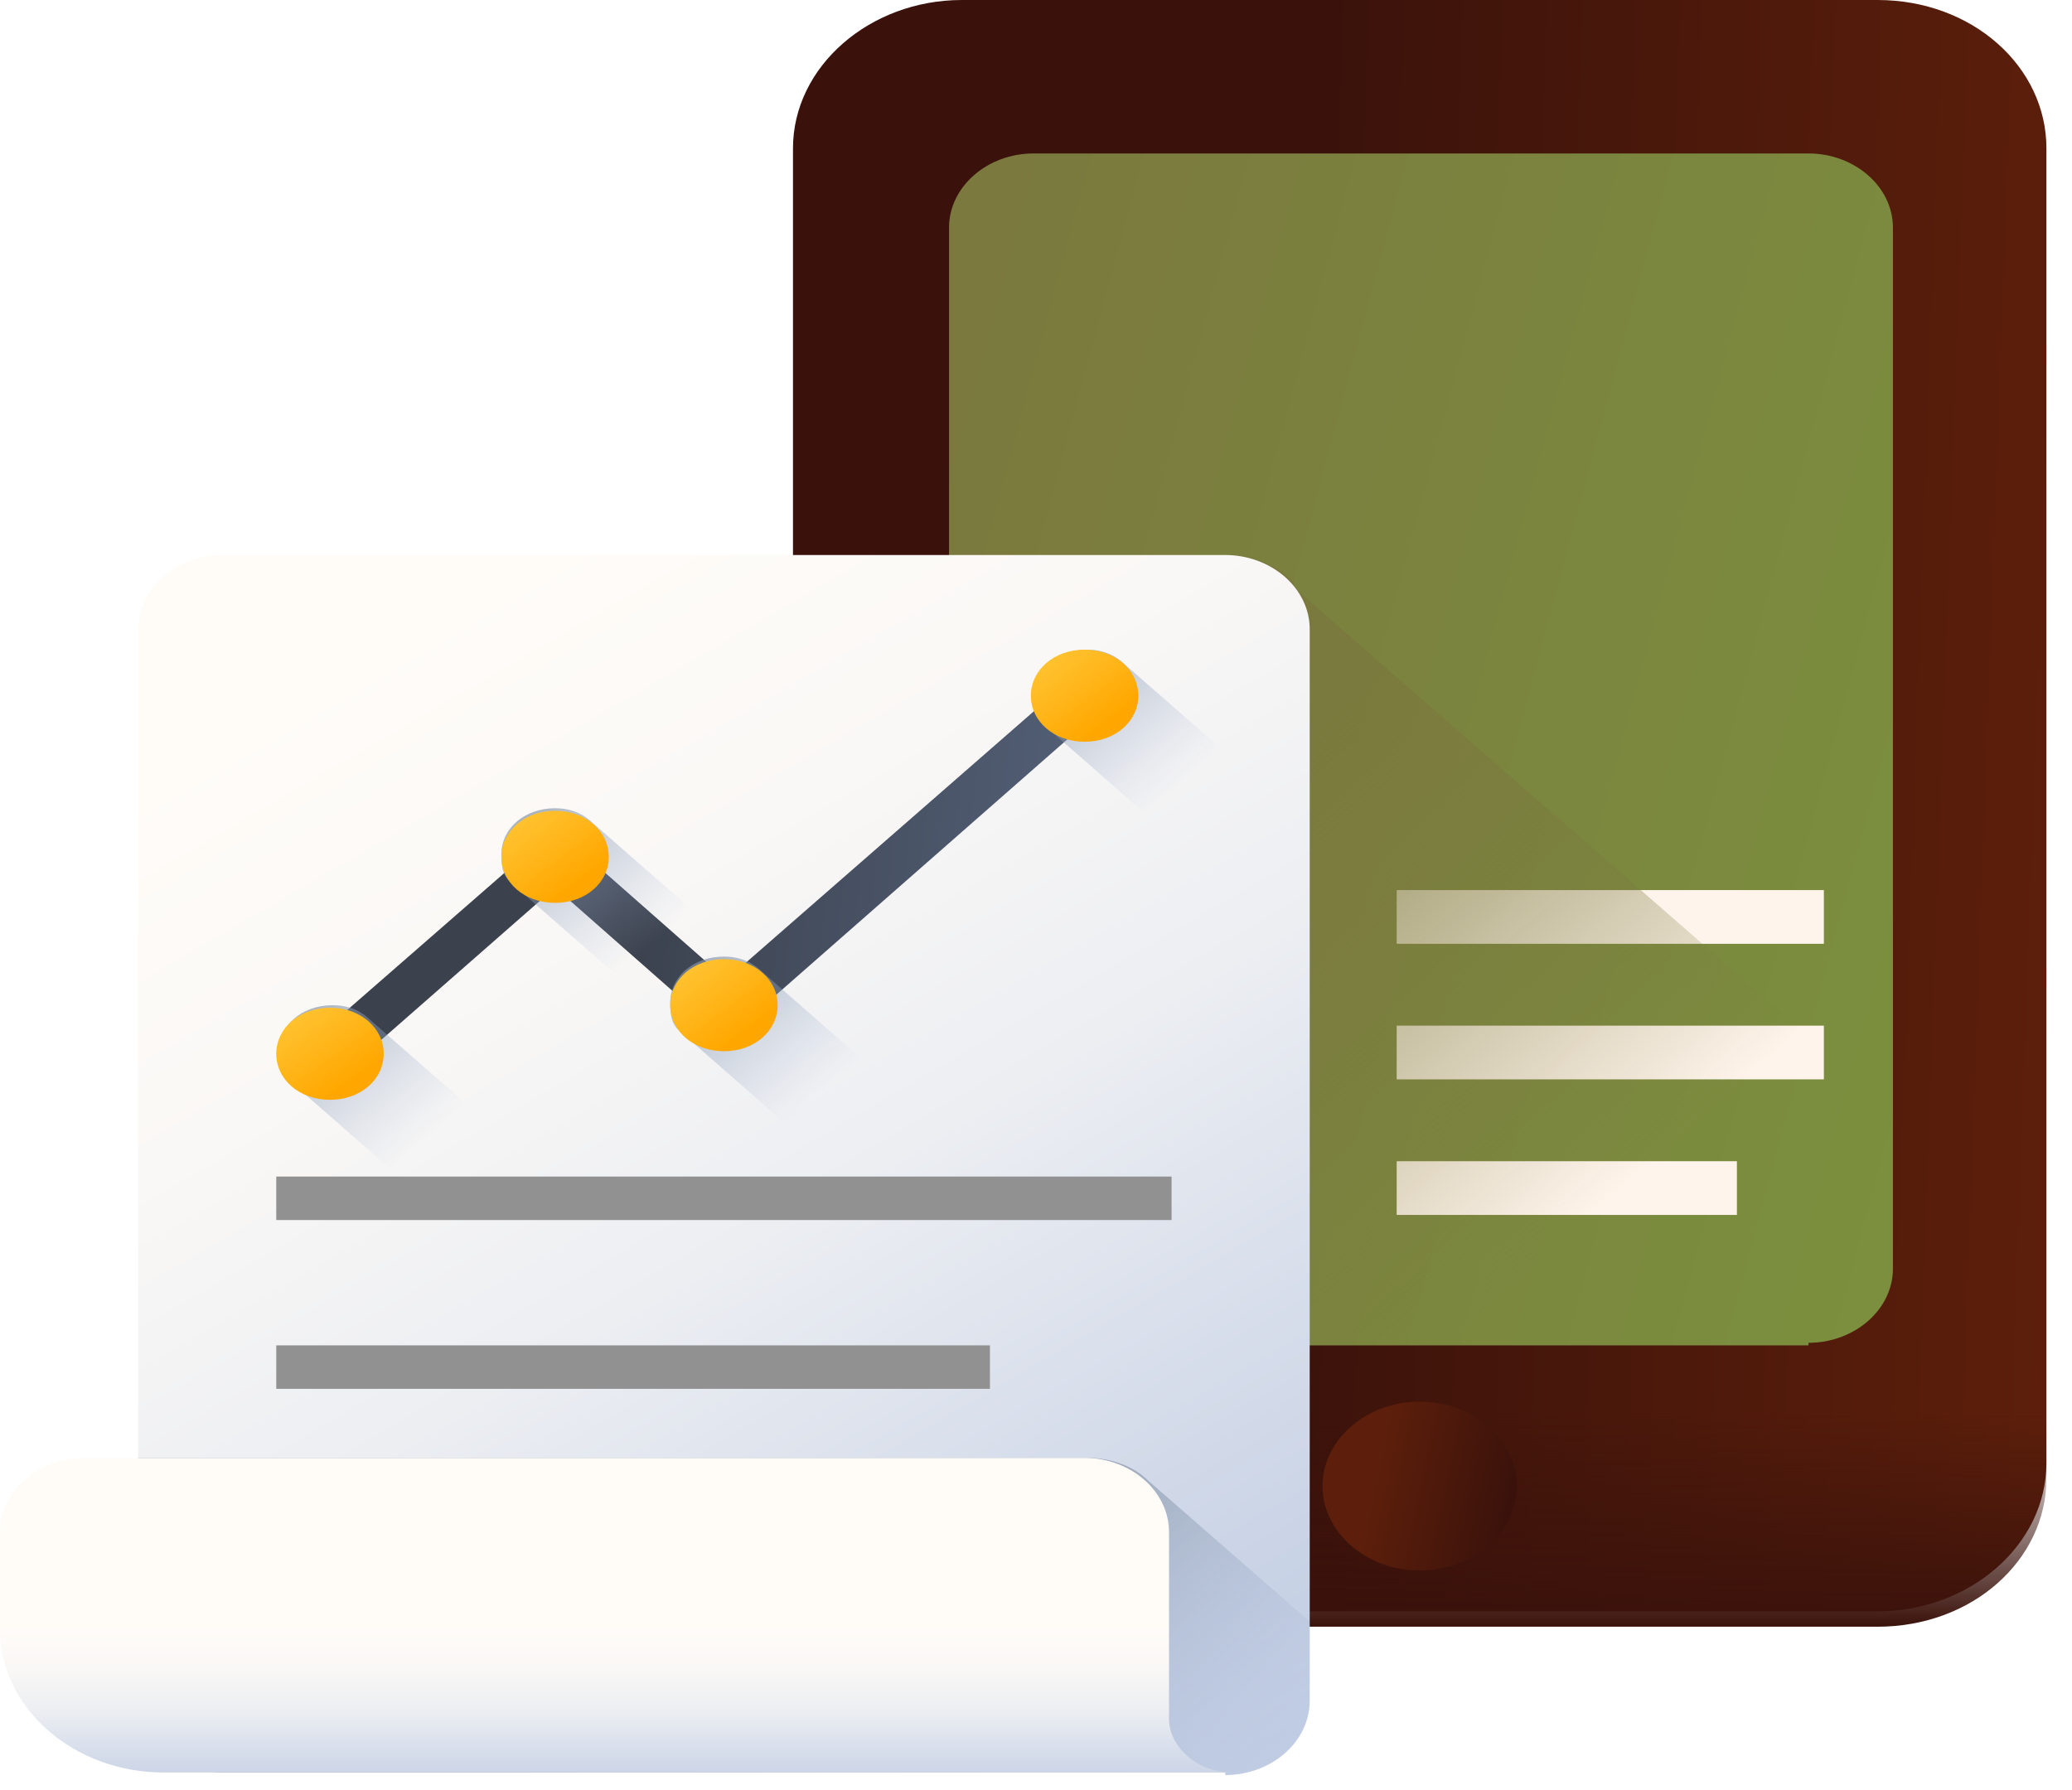
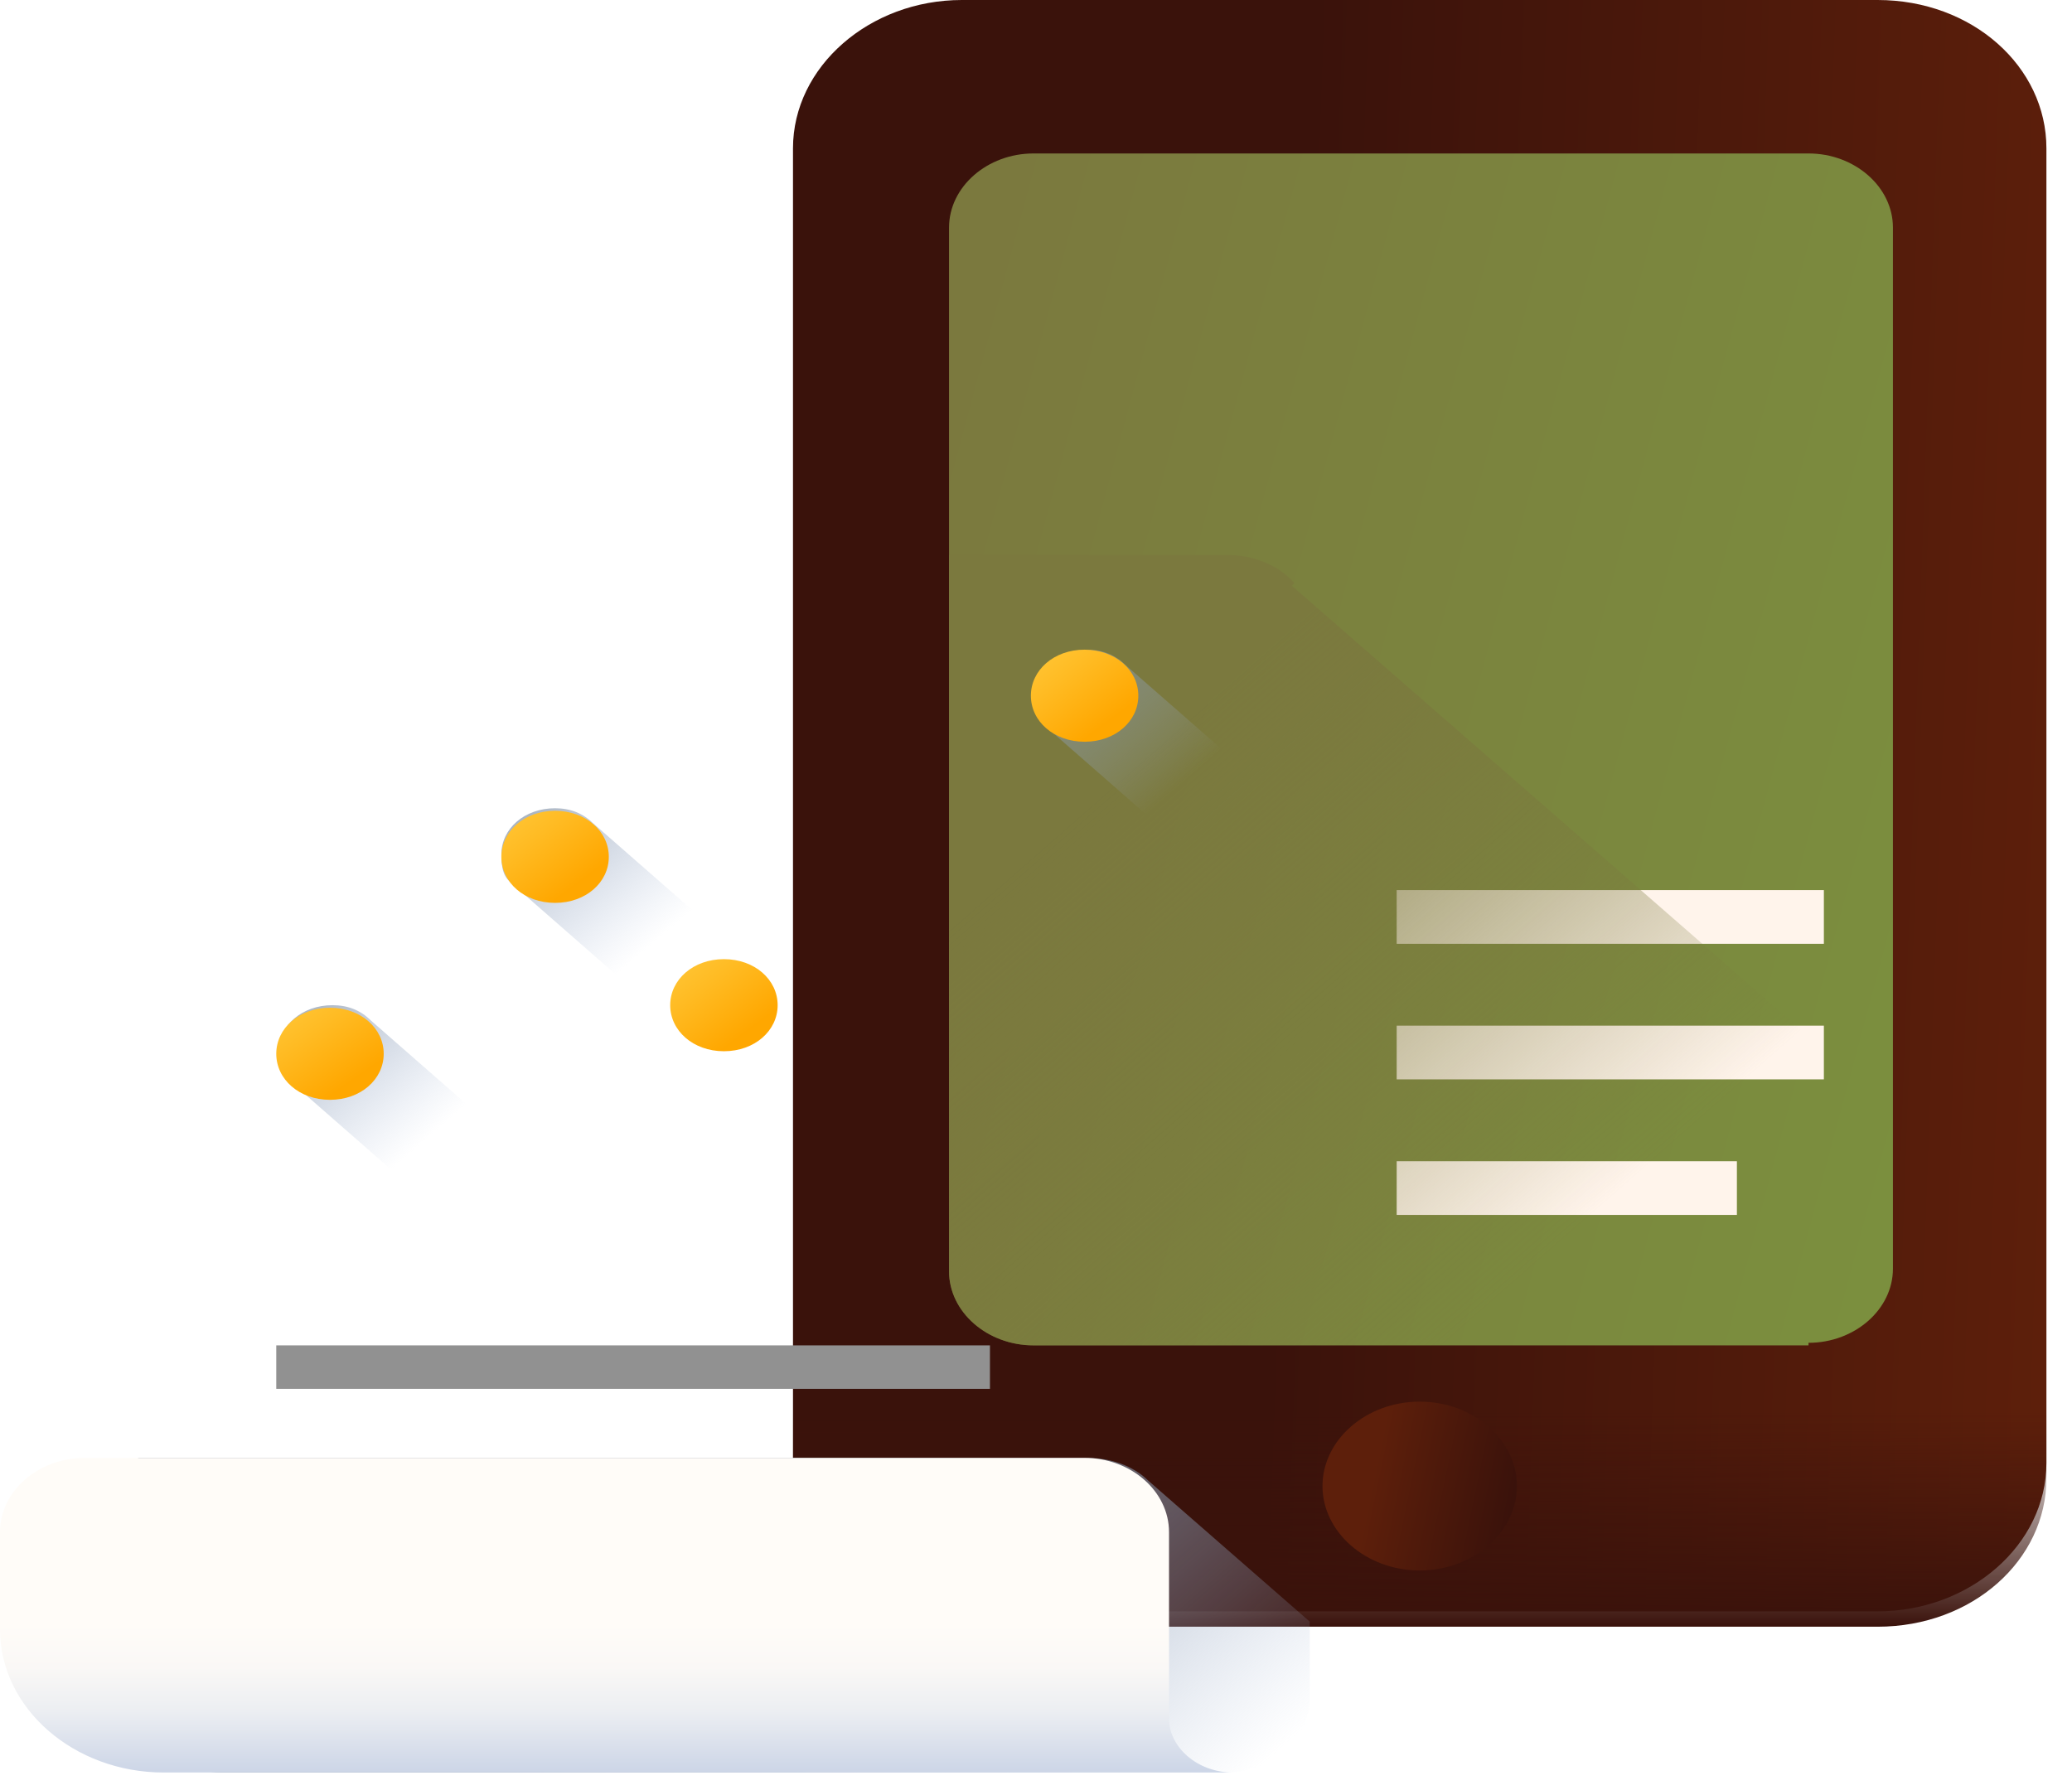
<svg xmlns="http://www.w3.org/2000/svg" id="_Слой_1" data-name="Слой_1" width="81" height="70" version="1.1" viewBox="0 0 81 70">
  <defs>
    <style>
      .st0 {
        fill: url(#_Безымянный_градиент_15);
      }

      .st1 {
        fill: url(#_Безымянный_градиент_12);
      }

      .st2 {
        fill: url(#_Безымянный_градиент_127);
      }

      .st3 {
        fill: #fff4eb;
      }

      .st4 {
        fill: url(#_Безымянный_градиент_14);
      }

      .st5 {
        fill: url(#_Безымянный_градиент_140);
      }

      .st6 {
        fill: url(#_Безымянный_градиент_7);
      }

      .st7 {
        fill: url(#_Безымянный_градиент_17);
      }

      .st8 {
        fill: url(#_Безымянный_градиент_16);
      }

      .st9 {
        fill: url(#_Безымянный_градиент_65);
      }

      .st10 {
        fill: url(#_Безымянный_градиент_9);
      }

      .st11 {
        fill: url(#_Безымянный_градиент_11);
      }

      .st12 {
        fill: url(#_Безымянный_градиент_10);
      }

      .st13 {
        fill: #919191;
      }

      .st14 {
        fill: url(#_Безымянный_градиент_77);
      }

      .st15 {
        fill: url(#_Безымянный_градиент_13);
      }

      .st16 {
        fill: url(#_Безымянный_градиент_8);
      }

      .st17 {
        fill: url(#_Безымянный_градиент_132);
      }

      .st18 {
        fill: url(#_Безымянный_градиент_6);
      }
    </style>
    <linearGradient id="_Безымянный_градиент_132" data-name="Безымянный градиент 132" x1="30" y1="41.4" x2="80.6" y2="39.6" gradientTransform="translate(0 72) scale(1 -1)" gradientUnits="userSpaceOnUse">
      <stop offset=".4" stop-color="#3a120b" />
      <stop offset="1" stop-color="#5d1f0b" />
    </linearGradient>
    <linearGradient id="_Безымянный_градиент_127" data-name="Безымянный градиент 127" x1="55.5" y1="16.8" x2="55.5" y2="8.4" gradientTransform="translate(0 72) scale(1 -1)" gradientUnits="userSpaceOnUse">
      <stop offset="0" stop-color="#3a120b" stop-opacity="0" />
      <stop offset="0" stop-color="#3a120b" stop-opacity="0" />
      <stop offset=".5" stop-color="#3a120b" stop-opacity=".5" />
      <stop offset=".8" stop-color="#3a120b" stop-opacity=".8" />
      <stop offset="1" stop-color="#3a120b" />
    </linearGradient>
    <linearGradient id="_Безымянный_градиент_65" data-name="Безымянный градиент 65" x1="34.8" y1="48.3" x2="77.3" y2="36.9" gradientTransform="translate(0 72) scale(1 -1)" gradientUnits="userSpaceOnUse">
      <stop offset="0" stop-color="#7b793e" />
      <stop offset="1" stop-color="#7b8f3e" />
    </linearGradient>
    <linearGradient id="_Безымянный_градиент_140" data-name="Безымянный градиент 140" x1="51.4" y1="14.8" x2="59.1" y2="13.2" gradientTransform="translate(0 72) scale(1 -1)" gradientUnits="userSpaceOnUse">
      <stop offset=".3" stop-color="#5d1f0b" />
      <stop offset="1" stop-color="#3a120b" />
    </linearGradient>
    <linearGradient id="_Безымянный_градиент_77" data-name="Безымянный градиент 77" x1="58.7" y1="21.4" x2="42.2" y2="40.2" gradientTransform="translate(0 72) scale(1 -1)" gradientUnits="userSpaceOnUse">
      <stop offset="0" stop-color="#7b793e" stop-opacity="0" />
      <stop offset=".6" stop-color="#7b793e" stop-opacity=".6" />
      <stop offset="1" stop-color="#7b793e" />
    </linearGradient>
    <linearGradient id="_Безымянный_градиент_6" data-name="Безымянный градиент 6" x1="16" y1="47.7" x2="50.6" y2="-11.8" gradientTransform="translate(0 72) scale(1 -1)" gradientUnits="userSpaceOnUse">
      <stop offset="0" stop-color="#fffcf8" />
      <stop offset=".2" stop-color="#faf8f6" />
      <stop offset=".4" stop-color="#eceef2" />
      <stop offset=".6" stop-color="#d5dcea" />
      <stop offset=".9" stop-color="#b5c4df" />
      <stop offset="1" stop-color="#a1b5d8" />
    </linearGradient>
    <linearGradient id="_Безымянный_градиент_7" data-name="Безымянный градиент 7" x1="39.2" y1="-5.9" x2="26.4" y2="8.7" gradientTransform="translate(0 72) scale(1 -1)" gradientUnits="userSpaceOnUse">
      <stop offset="0" stop-color="#a1b5d8" stop-opacity="0" />
      <stop offset="0" stop-color="#9fb3d5" stop-opacity="0" />
      <stop offset=".5" stop-color="#8898af" stop-opacity=".5" />
      <stop offset=".8" stop-color="#798898" stop-opacity=".8" />
      <stop offset="1" stop-color="#748290" />
    </linearGradient>
    <linearGradient id="_Безымянный_градиент_8" data-name="Безымянный градиент 8" x1="24.1" y1="8.5" x2="24.1" y2="0" gradientTransform="translate(0 72) scale(1 -1)" gradientUnits="userSpaceOnUse">
      <stop offset="0" stop-color="#fffcf8" />
      <stop offset=".2" stop-color="#faf8f6" />
      <stop offset=".4" stop-color="#eceef2" />
      <stop offset=".6" stop-color="#d5dcea" />
      <stop offset=".9" stop-color="#b5c4df" />
      <stop offset="1" stop-color="#a1b5d8" />
    </linearGradient>
    <linearGradient id="_Безымянный_градиент_9" data-name="Безымянный градиент 9" x1="11.8" y1="39.4" x2="43.3" y2="36.4" gradientTransform="translate(0 72) scale(1 -1)" gradientUnits="userSpaceOnUse">
      <stop offset=".4" stop-color="#3b414d" />
      <stop offset="1" stop-color="#546179" />
    </linearGradient>
    <linearGradient id="_Безымянный_градиент_10" data-name="Безымянный градиент 10" x1="25.4" y1="35" x2="18.7" y2="42.8" gradientTransform="translate(0 72) scale(1 -1)" gradientUnits="userSpaceOnUse">
      <stop offset="0" stop-color="#a1b5d8" stop-opacity="0" />
      <stop offset="1" stop-color="#748290" />
    </linearGradient>
    <linearGradient id="_Безымянный_градиент_11" data-name="Безымянный градиент 11" x1="16.6" y1="27.4" x2="9.9" y2="35.1" gradientTransform="translate(0 72) scale(1 -1)" gradientUnits="userSpaceOnUse">
      <stop offset="0" stop-color="#a1b5d8" stop-opacity="0" />
      <stop offset="1" stop-color="#748290" />
    </linearGradient>
    <linearGradient id="_Безымянный_градиент_12" data-name="Безымянный градиент 12" x1="11.4" y1="33" x2="13.7" y2="29.7" gradientTransform="translate(0 72) scale(1 -1)" gradientUnits="userSpaceOnUse">
      <stop offset="0" stop-color="#ffc738" />
      <stop offset=".4" stop-color="#ffbb23" />
      <stop offset="1" stop-color="#ffa700" />
    </linearGradient>
    <linearGradient id="_Безымянный_градиент_13" data-name="Безымянный градиент 13" x1="20.1" y1="40.6" x2="22.5" y2="37.4" gradientTransform="translate(0 72) scale(1 -1)" gradientUnits="userSpaceOnUse">
      <stop offset="0" stop-color="#ffc738" />
      <stop offset=".4" stop-color="#ffbb23" />
      <stop offset="1" stop-color="#ffa700" />
    </linearGradient>
    <linearGradient id="_Безымянный_градиент_14" data-name="Безымянный градиент 14" x1="32" y1="29.2" x2="25.3" y2="36.9" gradientTransform="translate(0 72) scale(1 -1)" gradientUnits="userSpaceOnUse">
      <stop offset="0" stop-color="#a1b5d8" stop-opacity="0" />
      <stop offset="1" stop-color="#748290" />
    </linearGradient>
    <linearGradient id="_Безымянный_градиент_15" data-name="Безымянный градиент 15" x1="26.7" y1="34.8" x2="29.1" y2="31.6" gradientTransform="translate(0 72) scale(1 -1)" gradientUnits="userSpaceOnUse">
      <stop offset="0" stop-color="#ffc738" />
      <stop offset=".4" stop-color="#ffbb23" />
      <stop offset="1" stop-color="#ffa700" />
    </linearGradient>
    <linearGradient id="_Безымянный_градиент_16" data-name="Безымянный градиент 16" x1="46.1" y1="41.3" x2="39.4" y2="49" gradientTransform="translate(0 72) scale(1 -1)" gradientUnits="userSpaceOnUse">
      <stop offset="0" stop-color="#a1b5d8" stop-opacity="0" />
      <stop offset="1" stop-color="#748290" />
    </linearGradient>
    <linearGradient id="_Безымянный_градиент_17" data-name="Безымянный градиент 17" x1="40.8" y1="46.9" x2="43.2" y2="43.7" gradientTransform="translate(0 72) scale(1 -1)" gradientUnits="userSpaceOnUse">
      <stop offset="0" stop-color="#ffc738" />
      <stop offset=".4" stop-color="#ffbb23" />
      <stop offset="1" stop-color="#ffa700" />
    </linearGradient>
  </defs>
  <path class="st17" d="M73.4,63h-35.8c-3.7,0-6.6-2.6-6.6-5.8V5.8c0-3.2,3-5.8,6.6-5.8h35.8c3.7,0,6.6,2.6,6.6,5.8v51.4c0,3.2-3,5.8-6.6,5.8Z" />
  <path class="st2" d="M31,52.6v5.2c0,3.2,3,5.8,6.6,5.8h35.8c3.7,0,6.6-2.6,6.6-5.8v-5.2H31Z" />
  <path class="st9" d="M70.7,52.6h-30.3c-1.8,0-3.3-1.3-3.3-2.9V8.9c0-1.6,1.5-2.9,3.3-2.9h30.3c1.8,0,3.3,1.3,3.3,2.9v40.7c0,1.6-1.5,2.9-3.3,2.9Z" />
  <path class="st5" d="M59.3,58.1c0,1.8-1.7,3.3-3.8,3.3s-3.8-1.5-3.8-3.3,1.7-3.3,3.8-3.3,3.8,1.5,3.8,3.3Z" />
  <path class="st3" d="M54.6,34.8h16.7v2.1h-16.7v-2.1Z" />
  <path class="st3" d="M54.6,40.1h16.7v2.1h-16.7v-2.1Z" />
  <path class="st3" d="M54.6,45.4h13.3v2.1h-13.3v-2.1Z" />
  <path class="st14" d="M50.6,22.8c-.6-.7-1.6-1.1-2.6-1.1h-10.9v28c0,1.6,1.5,2.9,3.3,2.9h30.3c1.8,0,3.3-1.3,3.3-2.9v-6.3l-23.5-20.5Z" />
-   <path class="st18" d="M47.9,69.3H8.7c-1.8,0-3.3-1.3-3.3-2.9V24.6c0-1.6,1.5-2.9,3.3-2.9h39.2c1.8,0,3.3,1.3,3.3,2.9v41.9c0,1.6-1.5,2.9-3.3,2.9Z" />
  <path class="st6" d="M8.7,69.3h39.2c1.8,0,3.3-1.3,3.3-2.9v-3l-6.3-5.5c-.6-.6-1.5-.9-2.4-.9H5.4v9.4c0,1.6,1.5,2.9,3.3,2.9Z" />
  <path class="st16" d="M42.5,57H3.3c-1.8,0-3.3,1.3-3.3,2.9v3.8c0,3.1,2.9,5.6,6.4,5.6h41.8c-1.4,0-2.5-1-2.5-2.1v-7.3c0-1.6-1.5-2.9-3.3-2.9Z" />
-   <path class="st13" d="M10.8,46h35v1.7H10.8v-1.7Z" />
  <path class="st13" d="M10.8,52.6h27.9v1.7H10.8v-1.7Z" />
-   <path class="st10" d="M13.6,41.7l-1.3-1.1,9.4-8.2,6.7,5.9,13.4-11.7,1.3,1.1-14.7,12.9-6.7-5.9-8.1,7.1Z" />
  <path class="st12" d="M23.2,32.2c-.4-.4-.9-.6-1.5-.6-1.2,0-2.1.8-2.1,1.8s.3,1,.7,1.4l5.6,4.9c.4.4.9.6,1.5.6,1.2,0,2.1-.8,2.1-1.8s-.3-1-.7-1.4l-5.6-4.9Z" />
  <path class="st11" d="M14.5,39.9c-.4-.4-.9-.6-1.5-.6-1.2,0-2.1.8-2.1,1.8s.3,1,.7,1.4l5.6,4.9c.4.4.9.6,1.5.6,1.2,0,2.1-.8,2.1-1.8s-.3-1-.7-1.4l-5.6-4.9Z" />
  <path class="st1" d="M15,41.2c0,1-.9,1.8-2.1,1.8s-2.1-.8-2.1-1.8.9-1.8,2.1-1.8,2.1.8,2.1,1.8Z" />
  <path class="st15" d="M23.8,33.5c0,1-.9,1.8-2.1,1.8s-2.1-.8-2.1-1.8.9-1.8,2.1-1.8,2.1.8,2.1,1.8Z" />
-   <path class="st4" d="M29.8,38c-.4-.4-.9-.6-1.5-.6-1.2,0-2.1.8-2.1,1.8s.3,1,.7,1.4l5.6,4.9c.4.4.9.6,1.5.6,1.2,0,2.1-.8,2.1-1.8s-.3-1-.7-1.4l-5.6-4.9Z" />
  <path class="st0" d="M30.4,39.3c0,1-.9,1.8-2.1,1.8s-2.1-.8-2.1-1.8.9-1.8,2.1-1.8,2.1.8,2.1,1.8Z" />
  <path class="st8" d="M44,26c-.4-.4-.9-.6-1.5-.6-1.2,0-2.1.8-2.1,1.8s.3,1,.7,1.4l5.6,4.9c.4.4.9.6,1.5.6,1.2,0,2.1-.8,2.1-1.8s-.3-1-.7-1.4l-5.6-4.9Z" />
  <path class="st7" d="M44.5,27.2c0,1-.9,1.8-2.1,1.8s-2.1-.8-2.1-1.8.9-1.8,2.1-1.8,2.1.8,2.1,1.8Z" />
</svg>